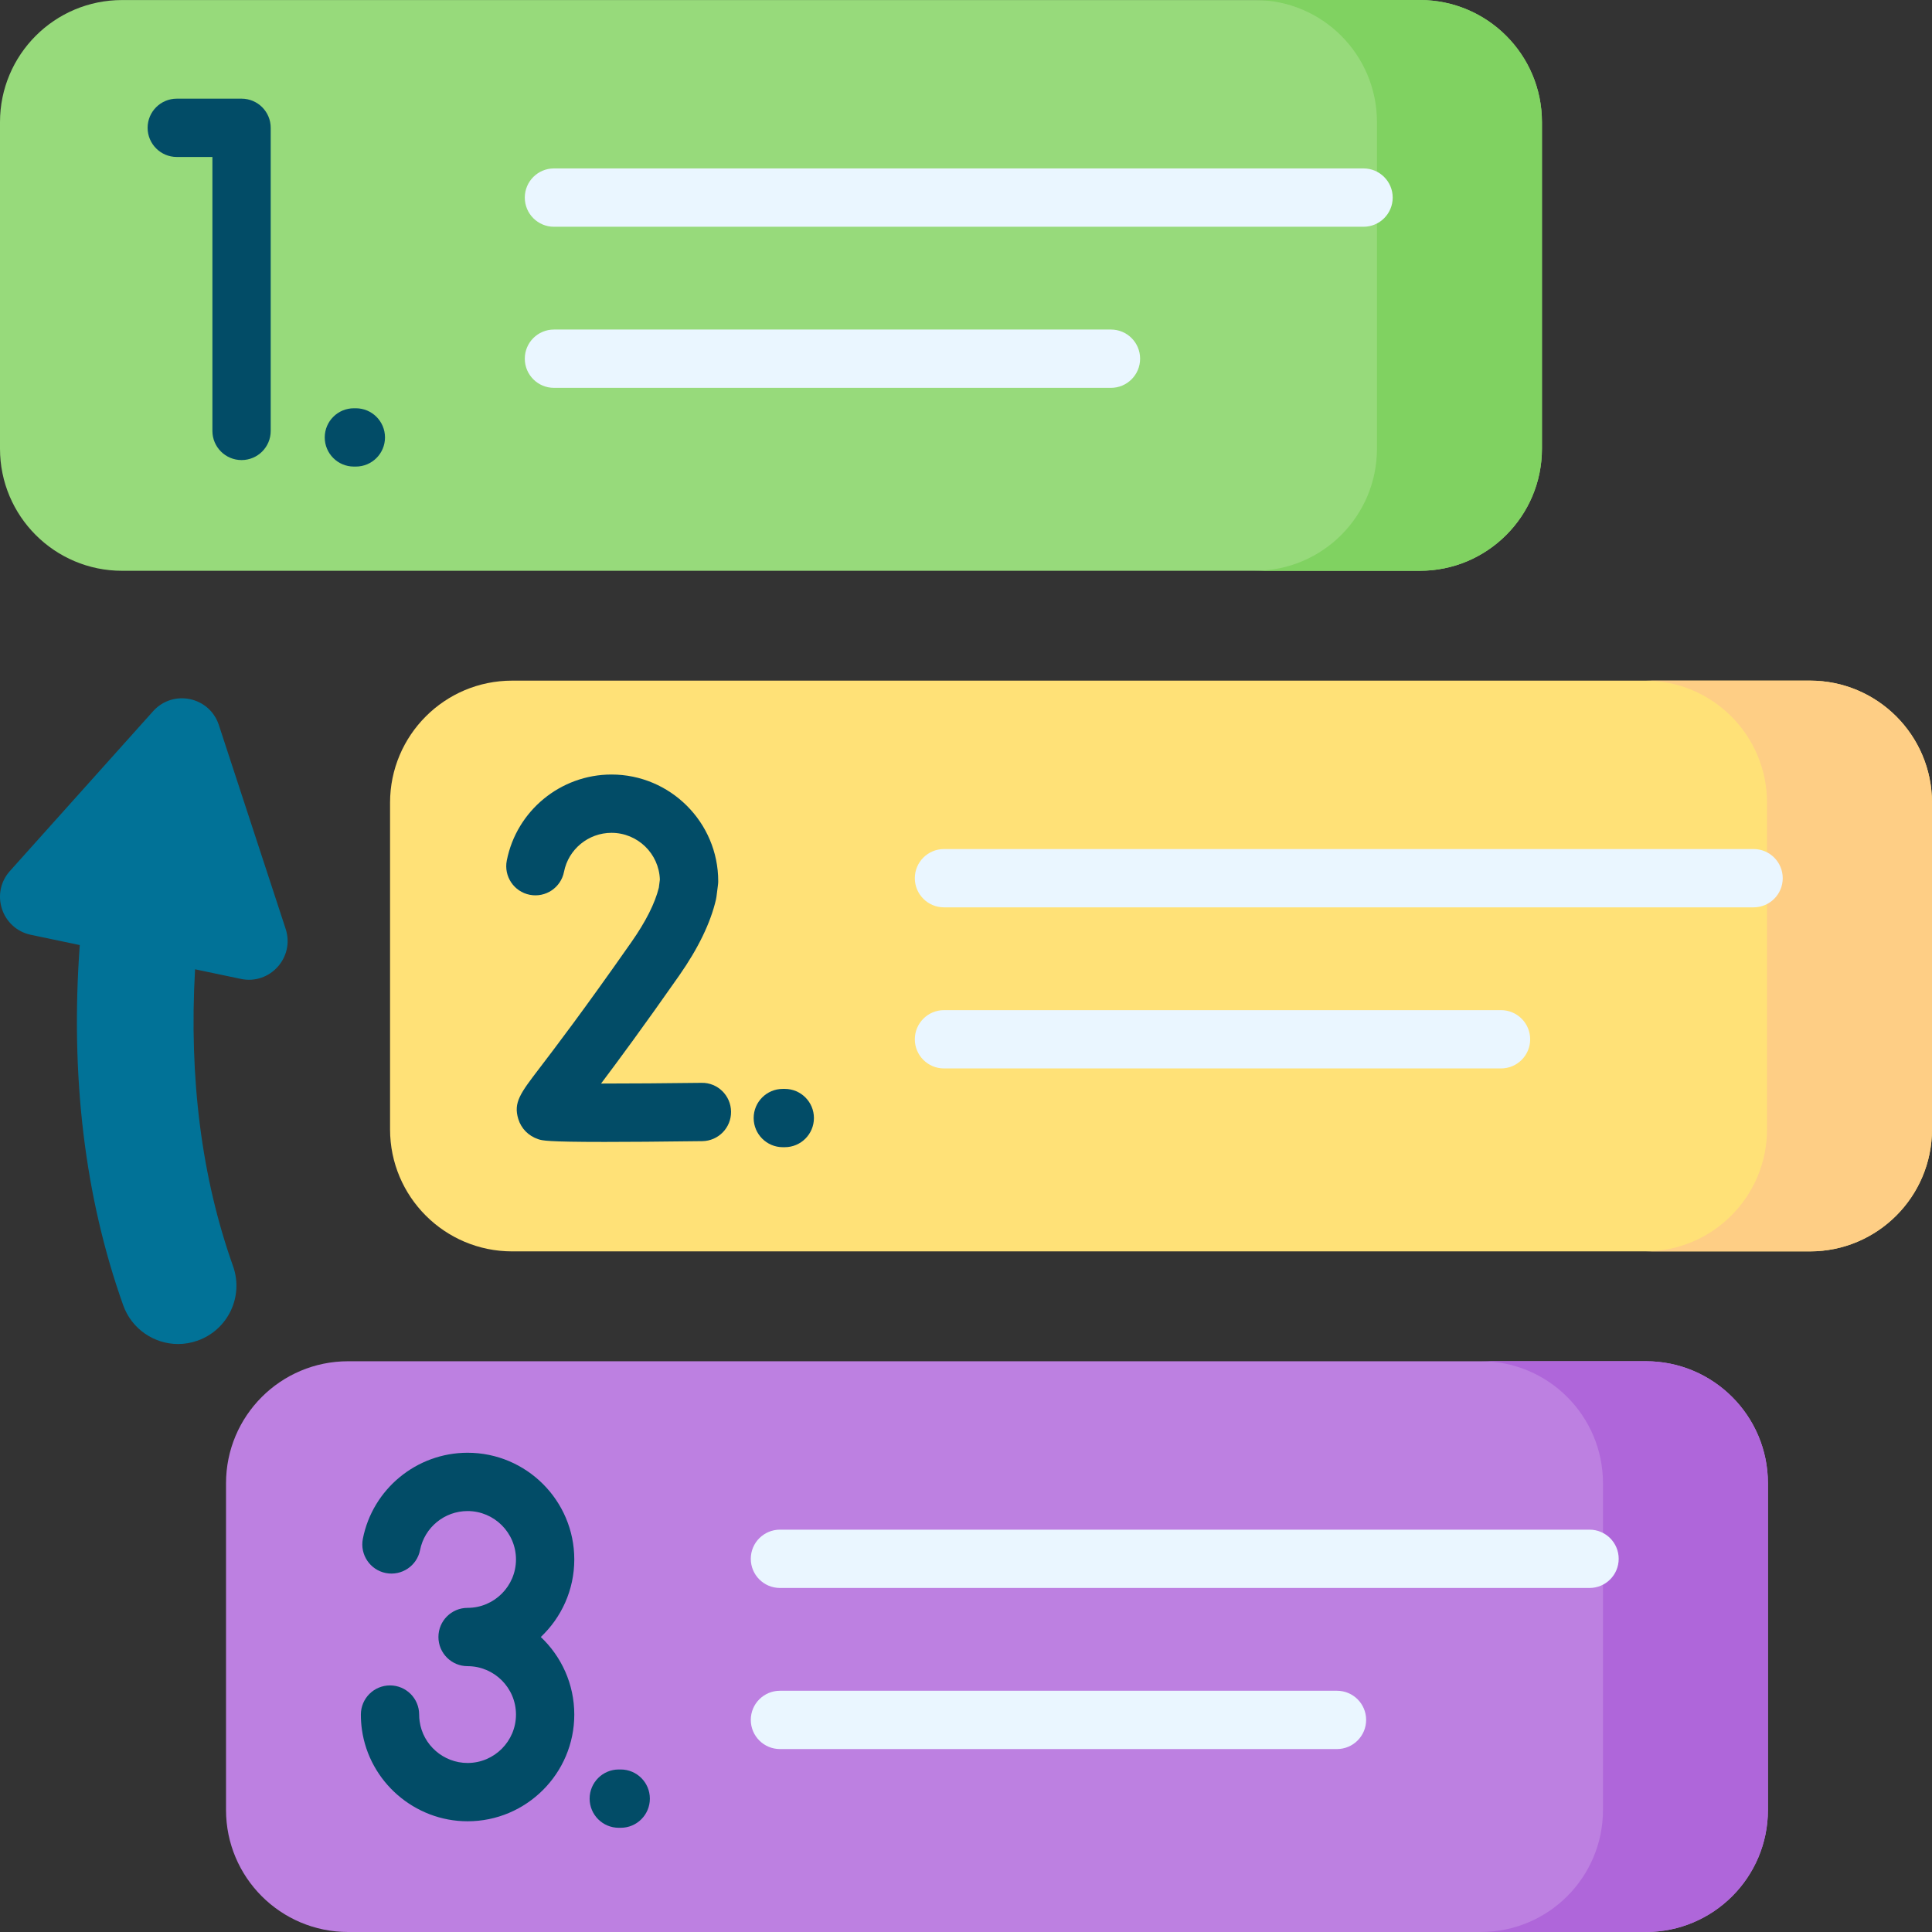
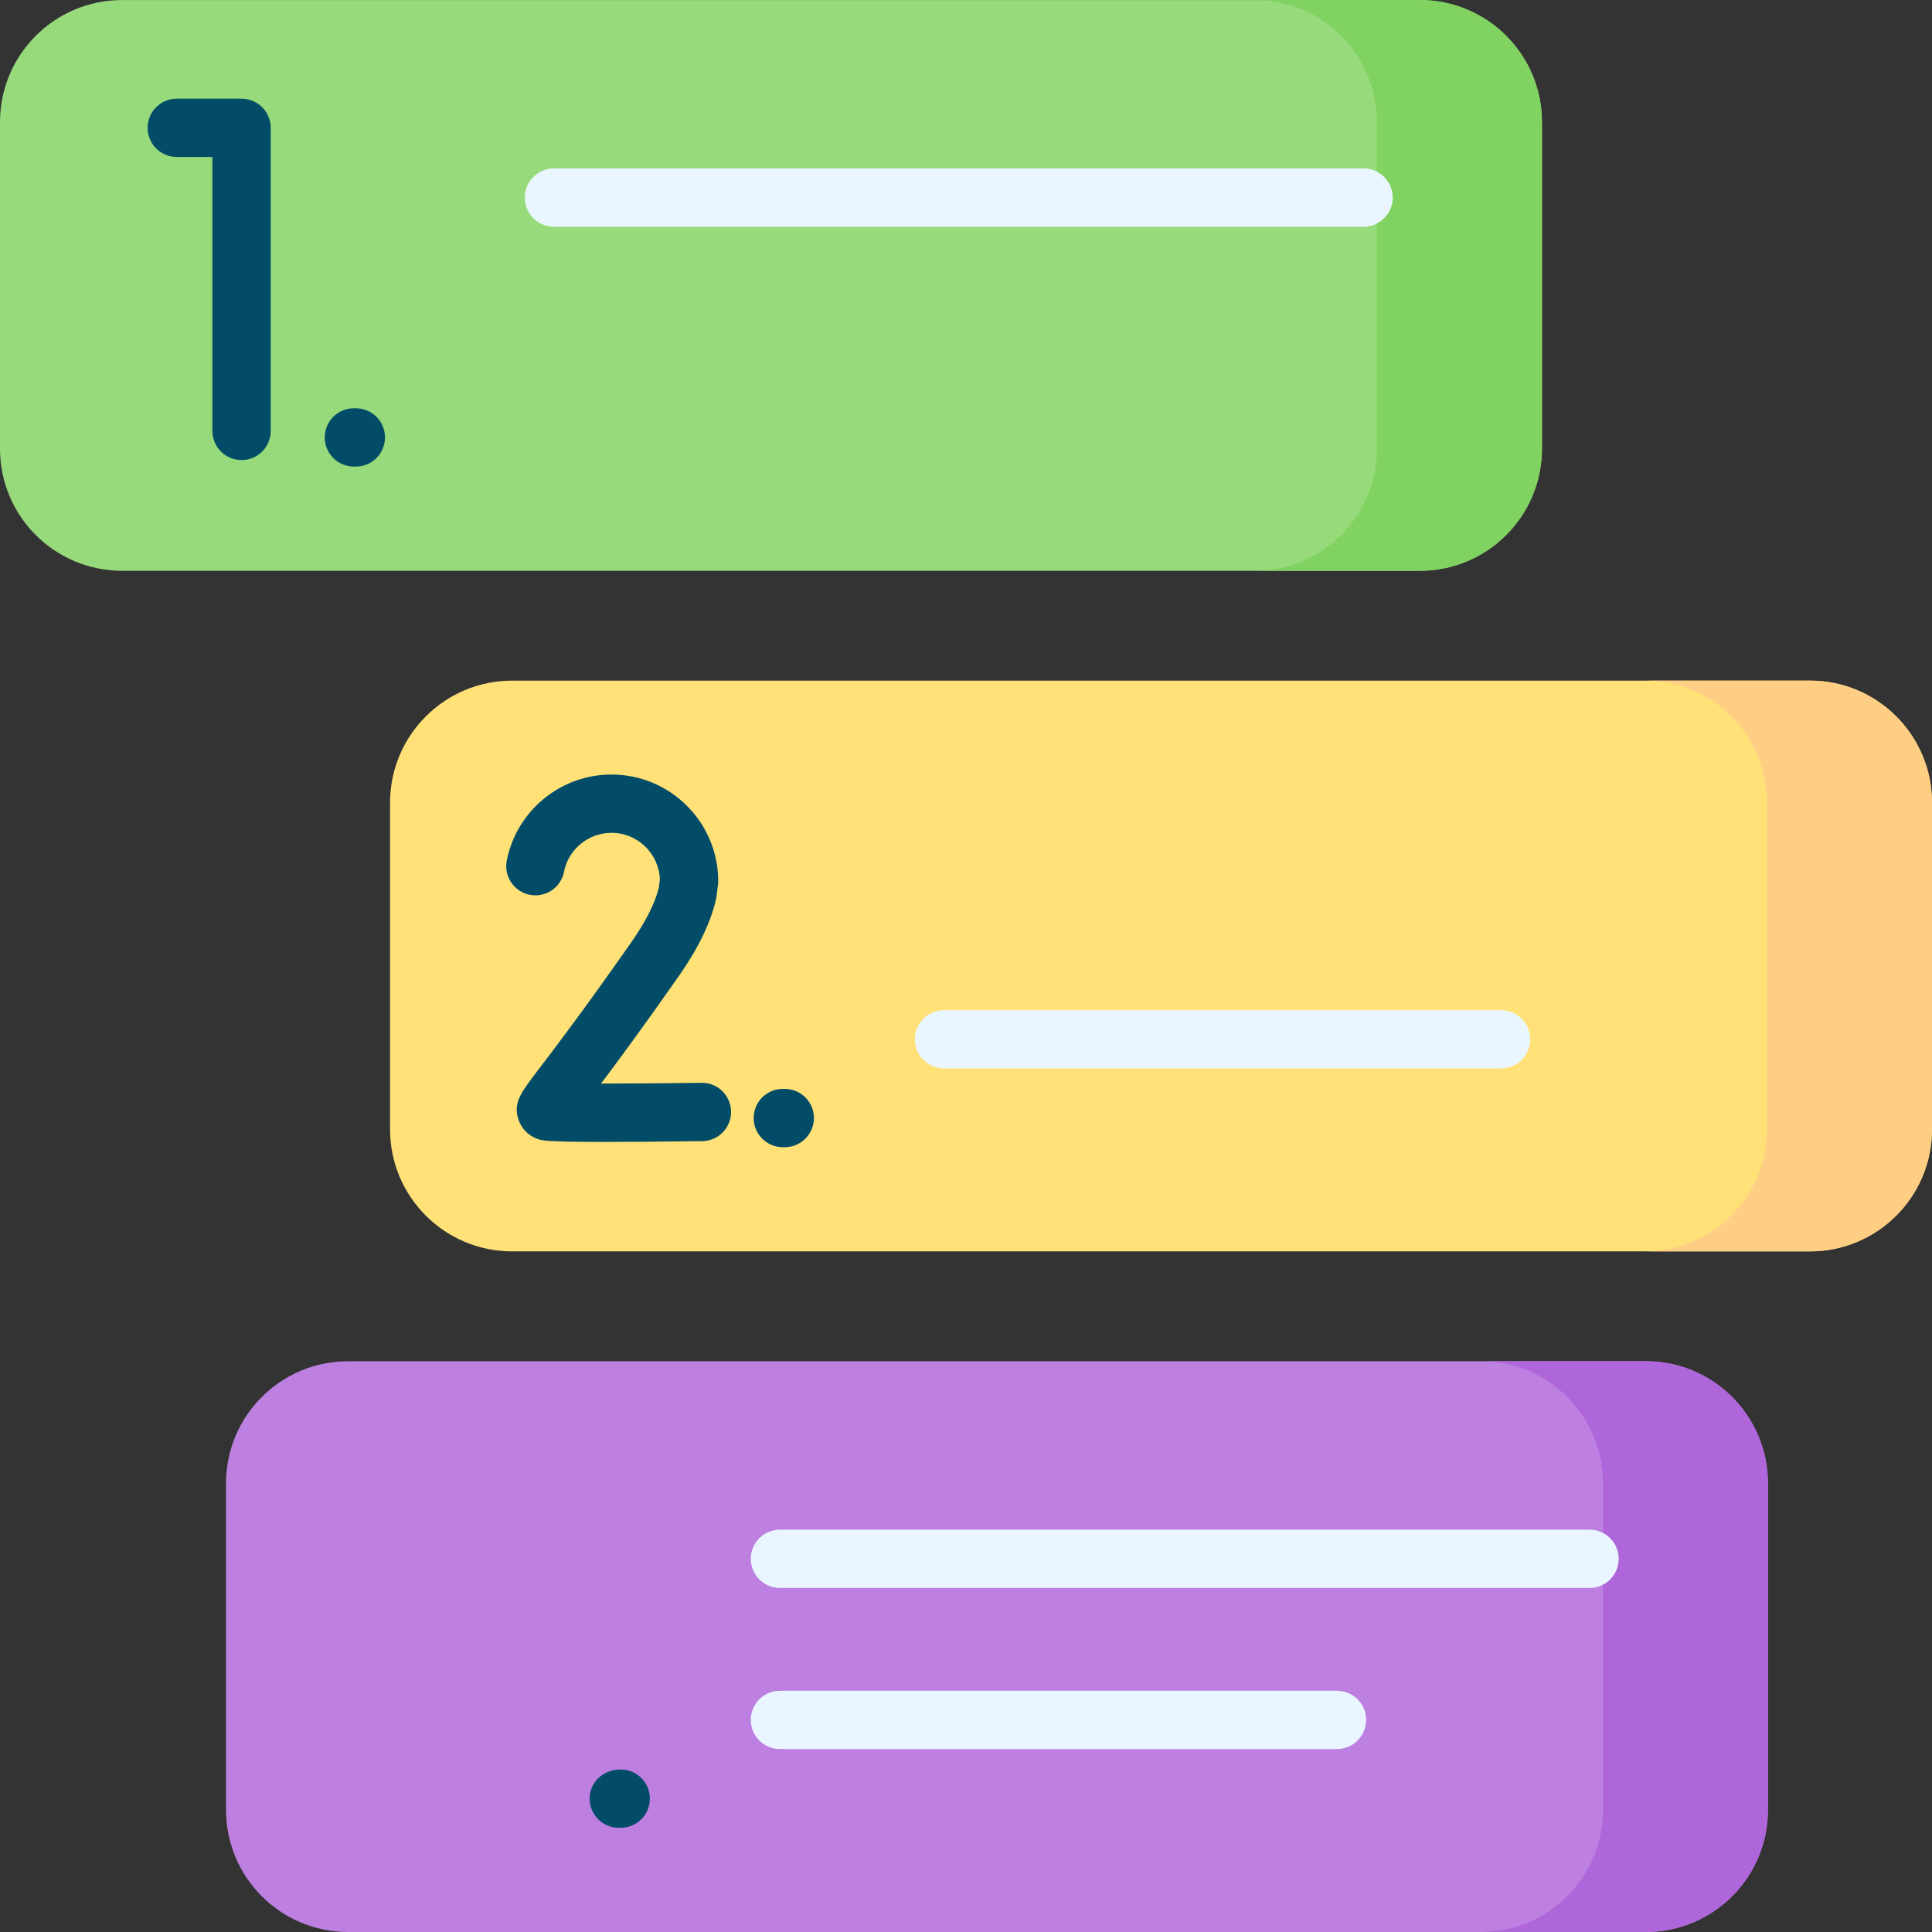
<svg xmlns="http://www.w3.org/2000/svg" width="84" height="84" viewBox="0 0 84 84" fill="none">
  <rect x="0" y="0" width="84" height="84" fill="#333333" stroke="none" />
  <g id="Group">
    <path id="Vector" d="M61.733 24.817H5.308C2.376 24.817 0 22.441 0 19.509V5.309C0 2.378 2.376 0.002 5.308 0.002H61.733C64.664 0.002 67.041 2.378 67.041 5.309V19.509C67.041 22.441 64.664 24.817 61.733 24.817Z" fill="#97DA7B" />
    <path id="Vector_2" d="M67.041 5.309V19.509C67.041 22.44 64.664 24.816 61.734 24.816H54.559C57.492 24.816 59.868 22.44 59.868 19.509V5.309C59.868 2.376 57.491 0 54.559 0H61.734C64.664 0 67.041 2.376 67.041 5.309Z" fill="#80D261" />
    <path id="Vector_3" d="M78.692 54.408H22.267C19.335 54.408 16.959 52.032 16.959 49.101V34.901C16.959 31.97 19.335 29.593 22.267 29.593H78.692C81.623 29.593 84 31.97 84 34.901V49.101C83.999 52.032 81.623 54.408 78.692 54.408Z" fill="#FFE177" />
    <path id="Vector_4" d="M84 34.9V49.101C84 52.031 81.623 54.408 78.693 54.408H71.518C74.45 54.408 76.827 52.031 76.827 49.101V34.9C76.827 31.968 74.451 29.592 71.518 29.592H78.693C81.623 29.592 84 31.968 84 34.9Z" fill="#FECE85" />
    <path id="Vector_5" d="M71.56 84H15.134C12.203 84 9.827 81.624 9.827 78.692V64.492C9.827 61.561 12.203 59.185 15.134 59.185H71.56C74.491 59.185 76.867 61.561 76.867 64.492V78.692C76.867 81.624 74.491 84 71.56 84Z" fill="#BD80E1" />
    <path id="Vector_6" d="M76.867 64.492V78.692C76.867 81.623 74.491 83.999 71.56 83.999H64.386C67.318 83.999 69.695 81.623 69.695 78.692V64.492C69.695 61.56 67.318 59.183 64.386 59.183H71.56C74.491 59.183 76.867 61.56 76.867 64.492Z" fill="#AF66DA" />
    <g id="Group_2">
      <path id="Vector_7" d="M10.503 4.29H7.686C6.986 4.29 6.418 4.857 6.418 5.557C6.418 6.257 6.986 6.825 7.686 6.825H9.235V18.736C9.235 19.436 9.803 20.003 10.503 20.003C11.203 20.003 11.77 19.436 11.77 18.736V5.557C11.77 4.857 11.203 4.29 10.503 4.29Z" fill="#024C67" />
      <path id="Vector_8" d="M16.739 19.018C16.739 18.319 16.171 17.751 15.471 17.751H15.387C14.687 17.751 14.119 18.319 14.119 19.018C14.119 19.719 14.687 20.286 15.387 20.286H15.471C16.171 20.286 16.739 19.719 16.739 19.018Z" fill="#024C67" />
      <path id="Vector_9" d="M24.084 9.859H59.284C59.984 9.859 60.552 9.291 60.552 8.591C60.552 7.891 59.984 7.323 59.284 7.323H24.084C23.384 7.323 22.817 7.891 22.817 8.591C22.817 9.291 23.384 9.859 24.084 9.859Z" fill="#EAF6FF" />
-       <path id="Vector_10" d="M24.084 16.863H48.303C49.003 16.863 49.57 16.295 49.57 15.595C49.57 14.895 49.003 14.328 48.303 14.328H24.084C23.384 14.328 22.817 14.895 22.817 15.595C22.817 16.295 23.384 16.863 24.084 16.863Z" fill="#EAF6FF" />
      <path id="Vector_11" d="M30.502 47.08C28.99 47.099 27.38 47.111 26.133 47.111C26.876 46.124 27.974 44.638 29.532 42.412C30.357 41.232 30.895 40.121 31.129 39.11C31.139 39.069 31.146 39.027 31.151 38.985L31.216 38.475C31.223 38.422 31.227 38.368 31.227 38.314C31.227 35.756 29.145 33.675 26.587 33.675C24.375 33.675 22.46 35.248 22.034 37.416C21.899 38.103 22.347 38.77 23.034 38.904C23.721 39.039 24.387 38.592 24.522 37.905C24.715 36.922 25.583 36.21 26.587 36.21C27.724 36.21 28.653 37.115 28.69 38.243L28.645 38.595C28.476 39.276 28.076 40.071 27.454 40.958C25.364 43.945 24.116 45.578 23.446 46.456C22.623 47.534 22.315 47.937 22.535 48.654C22.663 49.07 22.979 49.389 23.401 49.53C23.572 49.587 23.758 49.649 26.291 49.649C27.291 49.649 28.658 49.639 30.534 49.615C31.234 49.606 31.794 49.032 31.785 48.332C31.777 47.632 31.202 47.065 30.502 47.08Z" fill="#024C67" />
      <path id="Vector_12" d="M34.036 47.343C33.336 47.343 32.768 47.91 32.768 48.61C32.768 49.31 33.336 49.878 34.036 49.878H34.12C34.82 49.878 35.388 49.31 35.388 48.61C35.388 47.91 34.82 47.343 34.12 47.343H34.036Z" fill="#024C67" />
-       <path id="Vector_13" d="M76.243 36.915H41.043C40.343 36.915 39.775 37.482 39.775 38.182C39.775 38.882 40.343 39.45 41.043 39.45H76.243C76.943 39.45 77.51 38.882 77.51 38.182C77.51 37.482 76.943 36.915 76.243 36.915Z" fill="#EAF6FF" />
      <path id="Vector_14" d="M65.261 46.454C65.961 46.454 66.529 45.887 66.529 45.187C66.529 44.487 65.961 43.919 65.261 43.919H41.043C40.343 43.919 39.775 44.487 39.775 45.187C39.775 45.887 40.343 46.454 41.043 46.454H65.261Z" fill="#EAF6FF" />
-       <path id="Vector_15" d="M24.969 67.802C24.969 65.244 22.887 63.163 20.329 63.163C18.117 63.163 16.202 64.737 15.776 66.905C15.642 67.591 16.089 68.258 16.776 68.393C17.463 68.527 18.129 68.08 18.264 67.393C18.457 66.411 19.325 65.698 20.329 65.698C21.49 65.698 22.434 66.642 22.434 67.802C22.434 68.962 21.49 69.907 20.329 69.907C19.629 69.907 19.062 70.474 19.062 71.174C19.062 71.874 19.629 72.442 20.329 72.442C21.49 72.442 22.434 73.386 22.434 74.546C22.434 75.707 21.49 76.651 20.329 76.651C19.285 76.651 18.389 75.873 18.245 74.841C18.231 74.745 18.224 74.645 18.224 74.546C18.224 73.846 17.657 73.279 16.957 73.279C16.257 73.279 15.69 73.846 15.69 74.546C15.69 74.762 15.704 74.98 15.734 75.192C16.052 77.469 18.027 79.186 20.329 79.186C22.887 79.186 24.969 77.105 24.969 74.546C24.969 73.219 24.409 72.021 23.513 71.174C24.409 70.328 24.969 69.129 24.969 67.802Z" fill="#024C67" />
-       <path id="Vector_16" d="M26.988 76.934H26.903C26.203 76.934 25.636 77.502 25.636 78.202C25.636 78.902 26.203 79.469 26.903 79.469H26.988C27.688 79.469 28.255 78.902 28.255 78.202C28.255 77.502 27.688 76.934 26.988 76.934Z" fill="#024C67" />
+       <path id="Vector_16" d="M26.988 76.934C26.203 76.934 25.636 77.502 25.636 78.202C25.636 78.902 26.203 79.469 26.903 79.469H26.988C27.688 79.469 28.255 78.902 28.255 78.202C28.255 77.502 27.688 76.934 26.988 76.934Z" fill="#024C67" />
      <g id="Group_3">
        <path id="Vector_17" d="M69.111 66.507H33.911C33.211 66.507 32.643 67.074 32.643 67.774C32.643 68.474 33.211 69.042 33.911 69.042H69.111C69.811 69.042 70.378 68.474 70.378 67.774C70.378 67.074 69.811 66.507 69.111 66.507Z" fill="#EAF6FF" />
        <path id="Vector_18" d="M58.129 73.511H33.911C33.211 73.511 32.643 74.078 32.643 74.778C32.643 75.478 33.211 76.046 33.911 76.046H58.129C58.829 76.046 59.397 75.478 59.397 74.778C59.397 74.078 58.829 73.511 58.129 73.511Z" fill="#EAF6FF" />
      </g>
    </g>
    <g id="Group_4">
-       <path id="Vector_19" d="M10.472 42.561L8.481 42.143C8.212 46.877 8.766 51.209 10.132 55.049C10.602 56.369 9.914 57.817 8.594 58.287C8.313 58.387 8.026 58.436 7.744 58.436C6.703 58.436 5.726 57.787 5.356 56.749C3.686 52.057 3.052 46.798 3.468 41.09L1.342 40.644C0.071 40.377 -0.435 38.836 0.432 37.869L6.657 30.922C7.524 29.956 9.111 30.289 9.515 31.522L12.42 40.387C12.824 41.619 11.741 42.828 10.472 42.561Z" fill="#017297" />
-     </g>
+       </g>
  </g>
</svg>